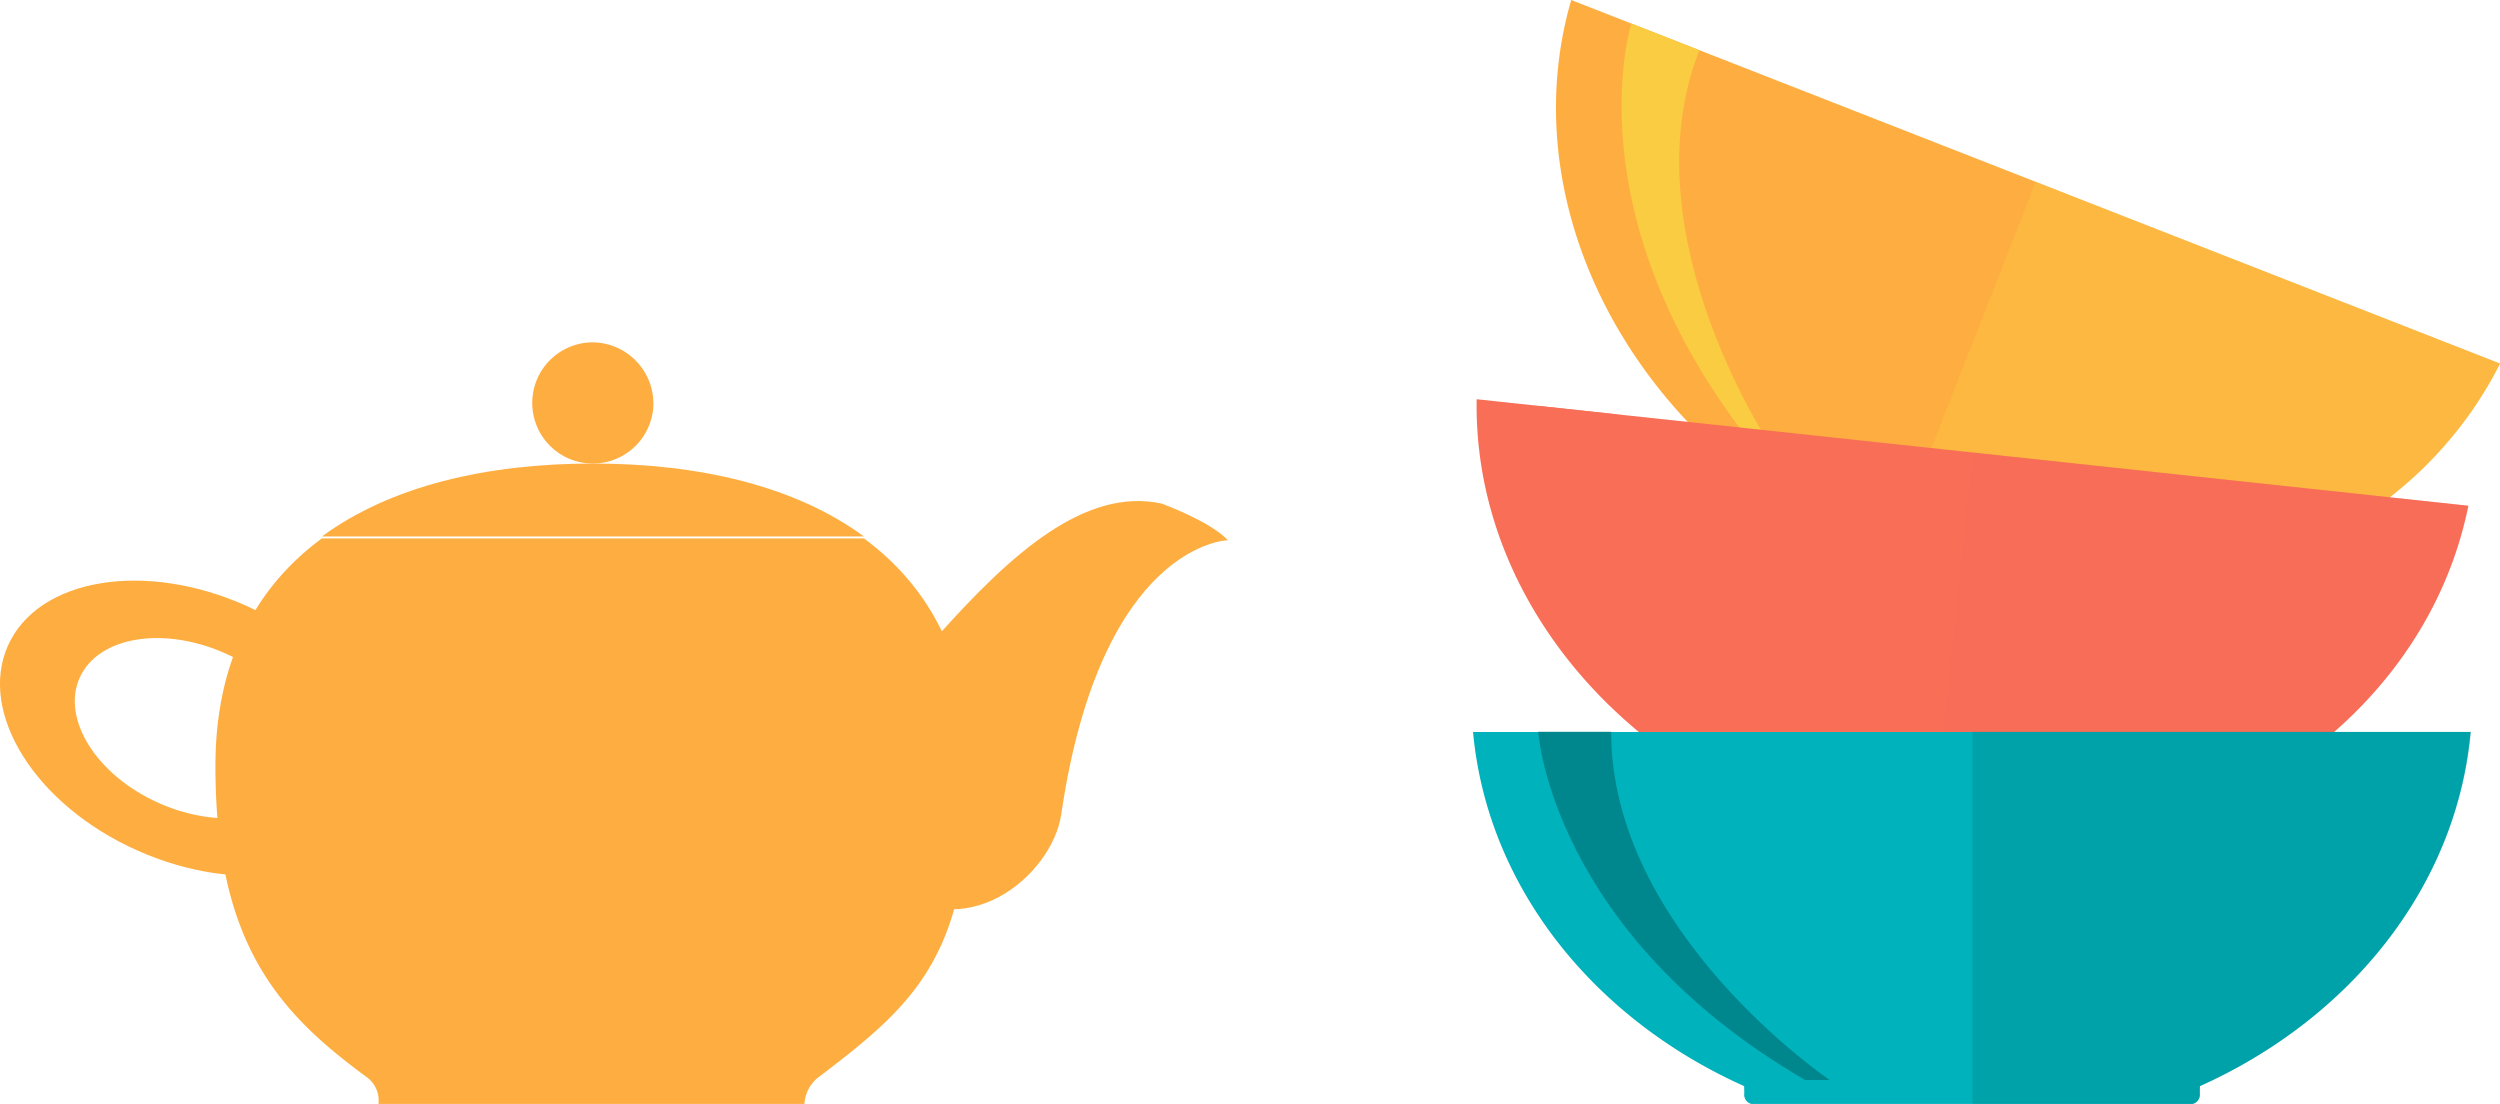
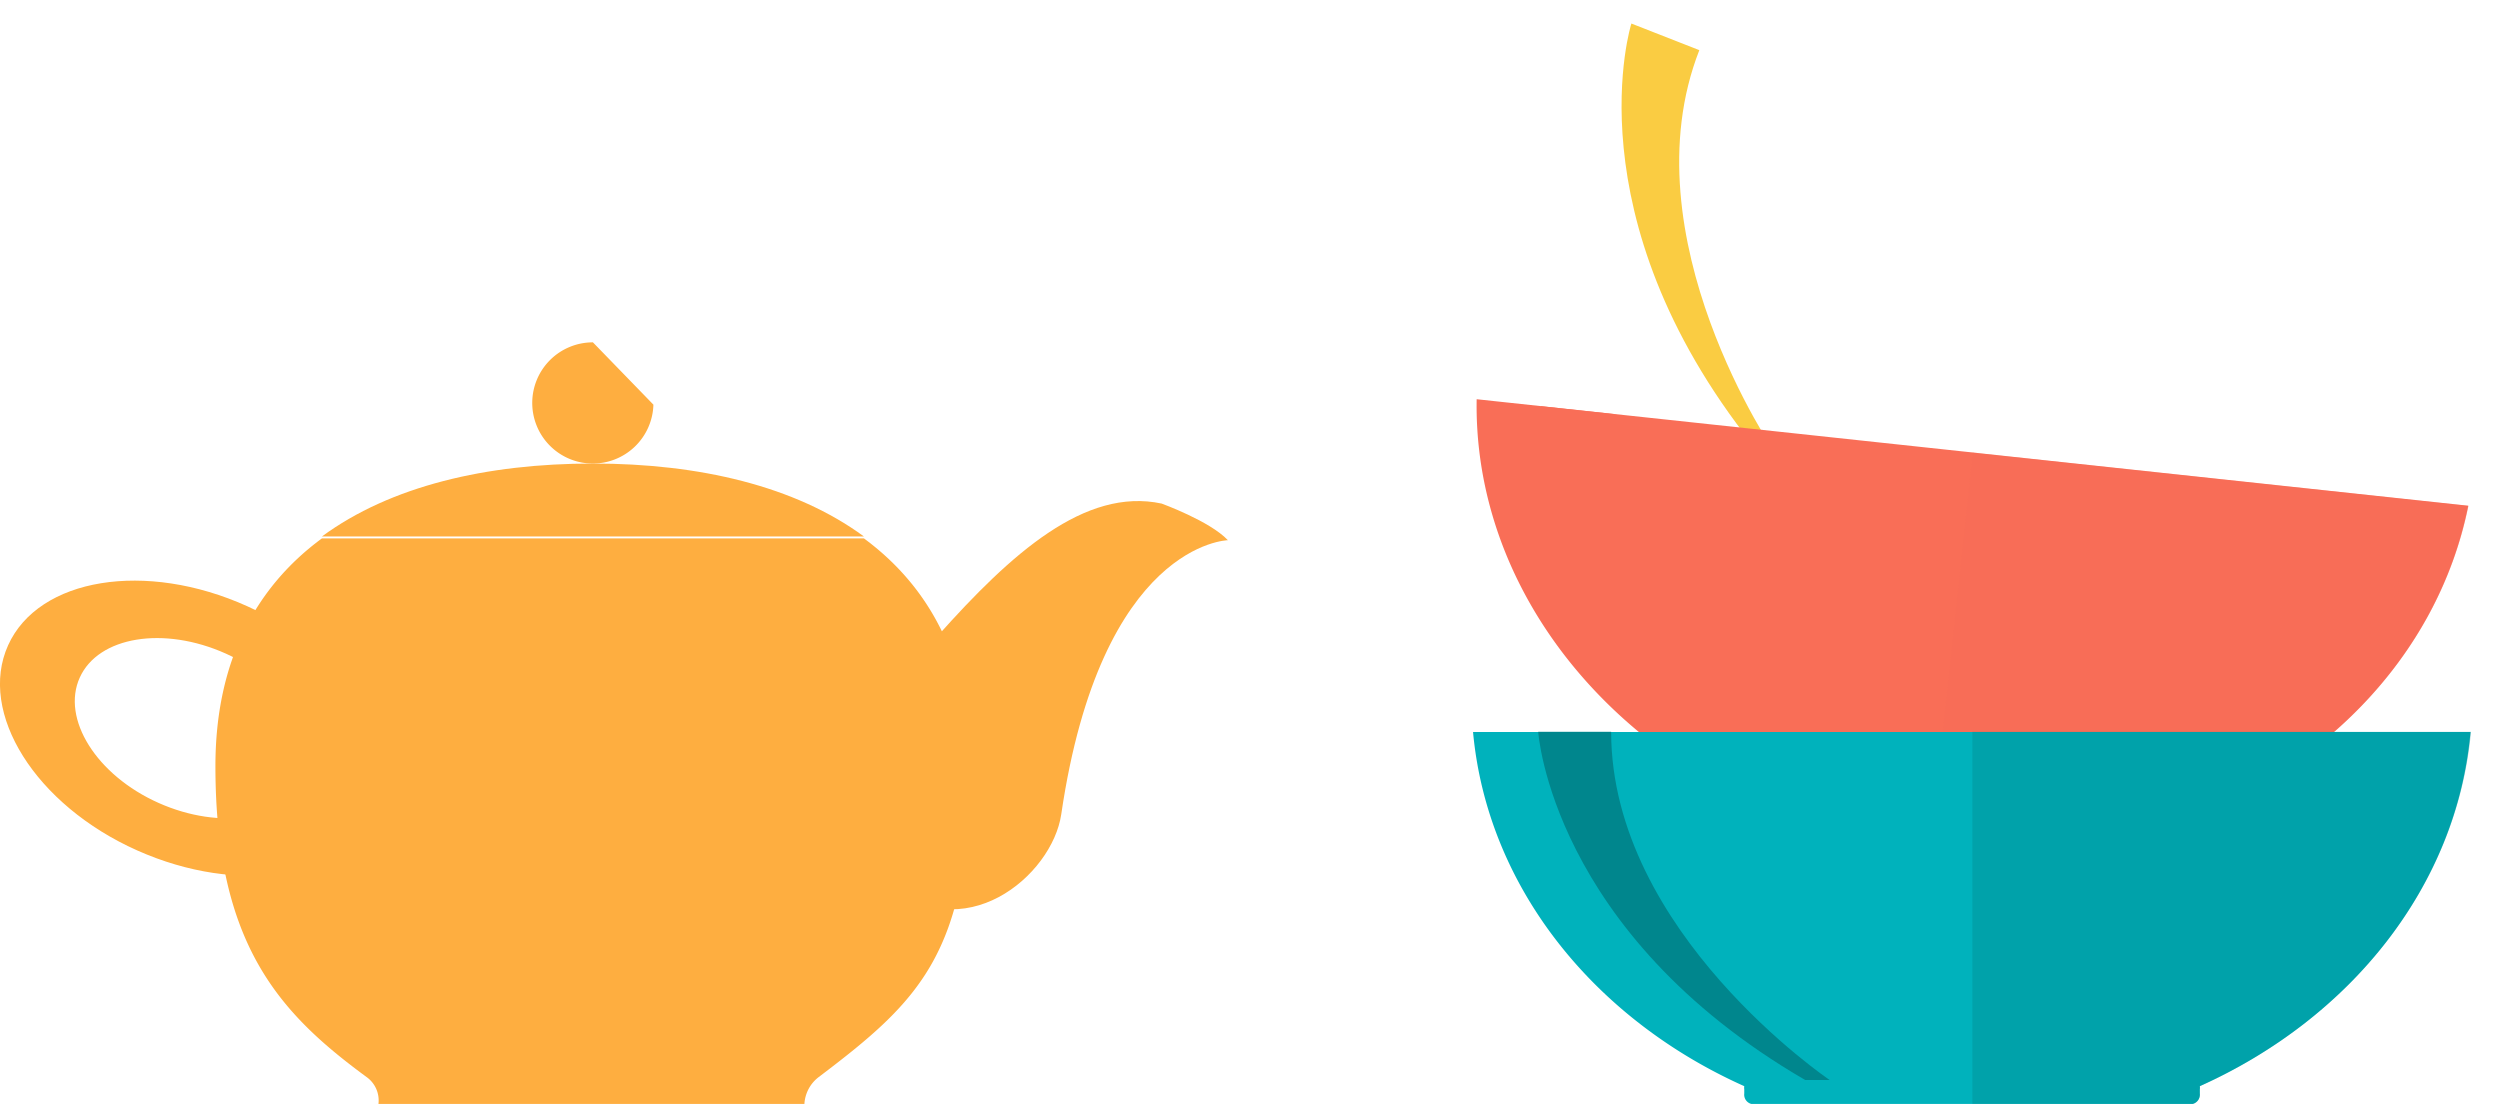
<svg xmlns="http://www.w3.org/2000/svg" viewBox="0 0 234.77 103.67">
  <defs>
    <style>.cls-1{isolation:isolate;}.cls-2{fill:#feae40;}.cls-3,.cls-4{fill:#facc42;}.cls-3,.cls-6,.cls-9{mix-blend-mode:screen;}.cls-10,.cls-4,.cls-7{mix-blend-mode:multiply;opacity:0.36;}.cls-5,.cls-6,.cls-7{fill:#f96e57;}.cls-8{fill:#00b2bc;}.cls-10,.cls-9{fill:#00868d;}</style>
  </defs>
  <g class="cls-1">
    <g id="Layer_1" data-name="Layer 1">
-       <path class="cls-2" d="M198.94,55.83c0,.1,0,.19-.06.29l-.15.37a.92.92,0,0,1-1.09.65l-38.44-15a.9.9,0,0,1-.36-1.21l.15-.37a1.35,1.35,0,0,1,.15-.26C148.29,29.21,143.49,14,147.55,0l87.22,34.14C228.21,47.19,214.4,55.08,198.94,55.83Z" />
      <path class="cls-3" d="M153.2,2.21s-5.74,18,11.42,39.59l2.15.84s-14.06-20.38-7.19-37.93Z" />
-       <path class="cls-4" d="M198.94,55.83c0,.1,0,.19-.06.29l-.15.37a.92.92,0,0,1-1.09.65l-19.21-7.52,12.74-32.55,43.6,17.07C228.21,47.19,214.4,55.08,198.94,55.83Z" />
      <path class="cls-5" d="M202.9,77.87a1,1,0,0,1,0,.29l0,.4c-.06.55-.46,1-.87.91L161,75.05a.91.91,0,0,1-.66-1.08l0-.39a1.57,1.57,0,0,1,.08-.29c-13.38-7.81-22-21.19-21.75-35.8l93.12,10C228.89,61.85,217.62,73.09,202.9,77.87Z" />
      <path class="cls-6" d="M144.68,38.14s-.8,18.88,21.42,35.2l2.3.25s-18.91-16-16.9-34.71Z" />
      <path class="cls-7" d="M202.9,77.87a1,1,0,0,1,0,.29l0,.4c-.06.55-.46,1-.87.91l-20.52-2.21,3.74-34.75,46.56,5C228.89,61.85,217.62,73.09,202.9,77.87Z" />
      <path class="cls-8" d="M206.58,102a1,1,0,0,1,0,.29v.4a.91.91,0,0,1-.77,1H164.57a.9.9,0,0,1-.77-1v-.4a1,1,0,0,1,0-.29c-14.14-6.33-24.13-18.71-25.47-33.26h93.67C230.7,83.27,220.71,95.65,206.58,102Z" />
      <path class="cls-9" d="M144.45,68.72s1.22,18.85,25.07,32.7h2.3S151.3,87.57,151.3,68.72Z" />
      <path class="cls-10" d="M206.58,102a1,1,0,0,1,0,.29v.4a.91.91,0,0,1-.77,1H185.22V68.72h46.83C230.7,83.27,220.71,95.65,206.58,102Z" />
      <path class="cls-2" d="M23.22,56.93C13.68,52.62,3.62,54.26.76,60.6s2.57,15,12.12,19.26,19.6,2.66,22.45-3.67S32.76,61.23,23.22,56.93Zm5.39,16.23C26.86,77,20.72,78,14.89,75.4s-9.15-7.9-7.4-11.77,7.89-4.87,13.72-2.25S30.35,69.28,28.61,73.16Z" />
      <path class="cls-2" d="M115.31,50.73s-11.9.23-15.65,25.74C98.81,82.26,90.4,89.32,83,82.75S79,69.9,88.09,59.68c6.84-7.66,13.79-13.94,21-12.39C109.08,47.29,113.62,48.93,115.31,50.73Z" />
      <path class="cls-2" d="M55.68,43.53c-10,0-19,2.11-25.45,6.85h50.9C74.68,45.64,65.66,43.53,55.68,43.53Z" />
      <path class="cls-2" d="M81.13,50.56H30.23c-6.19,4.55-10,11.52-10,21.38,0,16.81,6.07,23.23,14.19,29.2a2.7,2.7,0,0,1,1.12,2.53h40a3.42,3.42,0,0,1,1.35-2.53c9.41-7.13,14.2-11.61,14.2-29.2C91.12,62.08,87.31,55.11,81.13,50.56Z" />
-       <path class="cls-2" d="M61.36,38a5.69,5.69,0,1,1-5.68-5.85A5.76,5.76,0,0,1,61.36,38Z" />
+       <path class="cls-2" d="M61.36,38a5.69,5.69,0,1,1-5.68-5.85Z" />
    </g>
  </g>
</svg>